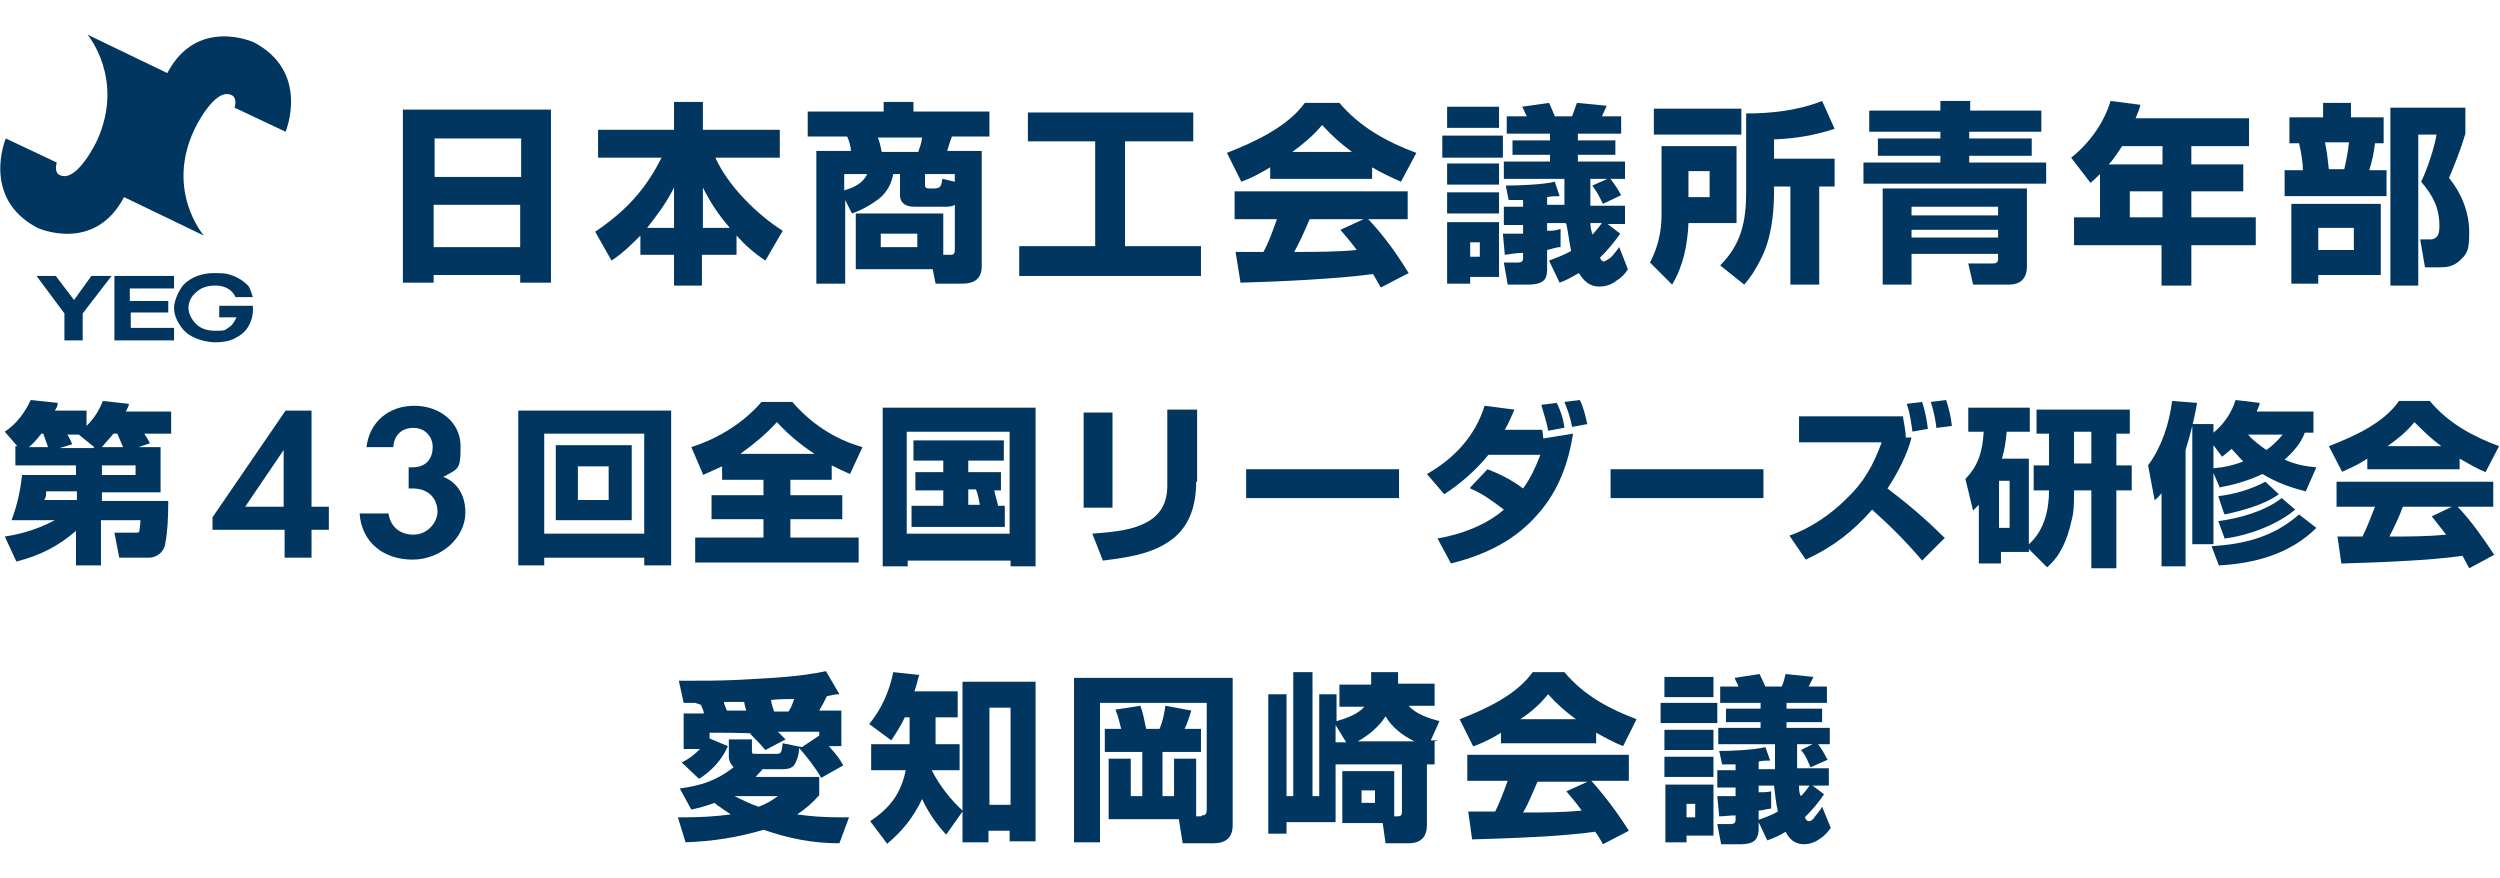
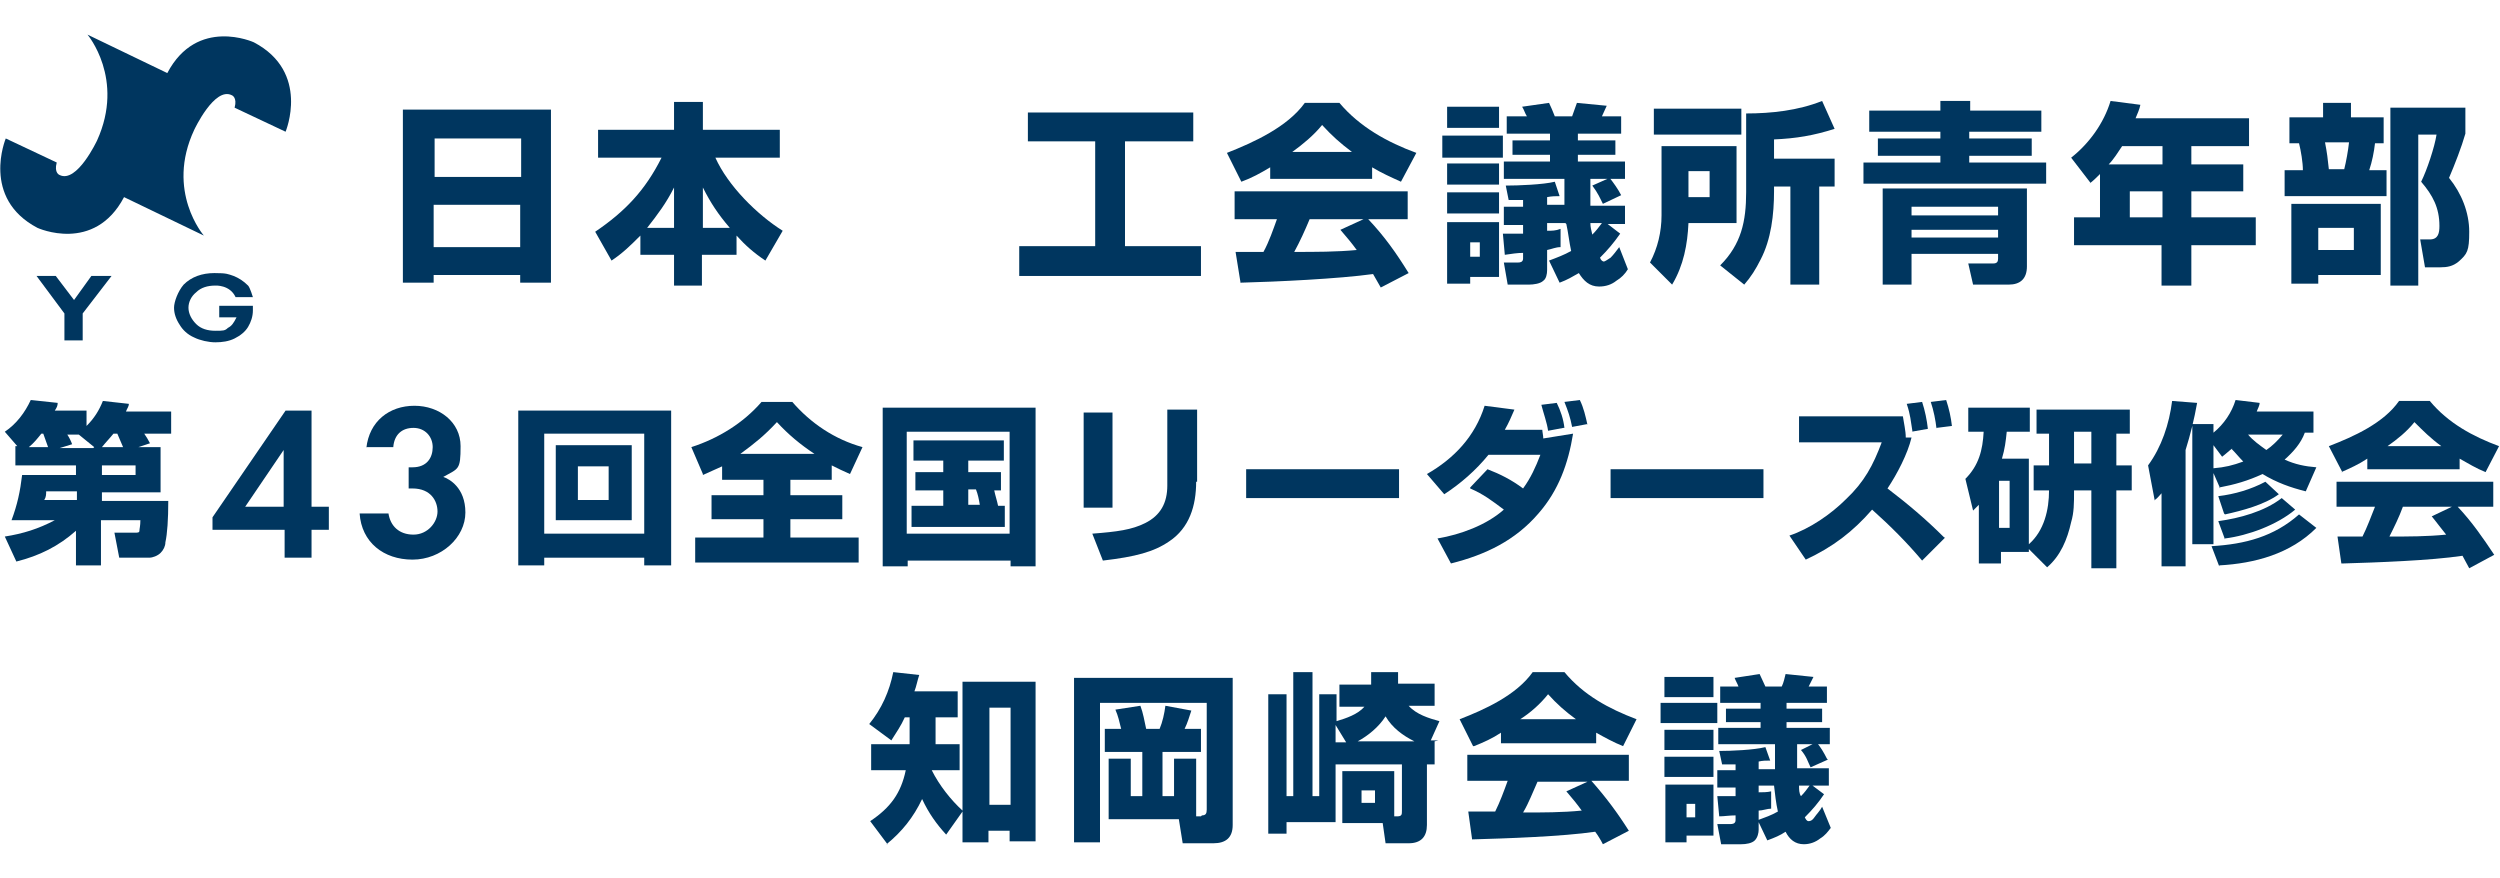
<svg xmlns="http://www.w3.org/2000/svg" id="_レイヤー_1" data-name="レイヤー_1" version="1.1" viewBox="0 0 260 91.3">
  <defs>
    <style>
      .st0 {
        fill: #00365f;
      }
    </style>
  </defs>
  <g>
    <path class="st0" d="M16.7,46.5v4.7h-6.1v.9h6.9c0,1.9-.1,3.4-.3,4.3,0,.4-.2.8-.5,1.1-.3.3-.8.5-1.2.5h-3.1l-.5-2.6h2.1c.3,0,.5,0,.5-.2,0-.2.1-.5.1-1.1h-4.1v4.7h-2.6v-3.6c-1.8,1.6-3.8,2.6-6.2,3.2l-1.2-2.6c1.9-.3,3.5-.8,5.2-1.7H1.2c.6-1.6.9-3,1.1-4.7h5.6v-1H1.6v-2h.2l-1.3-1.5c1.2-.8,2.1-2,2.7-3.3l2.8.3c0,.3-.1.5-.3.8h3.3v1.6c.8-.8,1.3-1.6,1.7-2.6l2.7.3c0,.3-.2.5-.3.8h4.7v2.3h-2.8c.2.3.4.6.6,1l-1.2.4h2.4,0ZM4.5,45.1h-.2c-.4.5-.8,1-1.3,1.4h2c-.2-.5-.3-.9-.5-1.4ZM4.8,51.1c0,.3,0,.6-.2.9h3.4v-.9h-3.2ZM9.8,46.5l-1.6-1.3h0c0,0-1.2,0-1.2,0,.2.3.4.7.5,1l-1.3.4h3.5ZM12.8,46.5c-.2-.5-.4-.9-.6-1.4h-.4c-.4.5-.8.9-1.2,1.4h2.2ZM14.1,49.4v-1h-3.5v1h3.5Z" />
    <path class="st0" d="M32.4,52.7h1.8v2.4h-1.8v2.9h-2.8v-2.9h-7.5v-1.3l7.6-11.1h2.7v10.1h0ZM29.5,52.7v-5.9l-4,5.9h4Z" />
    <path class="st0" d="M38.1,46.6c.3-2.8,2.4-4.4,5-4.4s4.8,1.7,4.8,4.2-.2,2.3-1.8,3.2c.6.2,2.3,1.1,2.3,3.7s-2.5,4.9-5.5,4.9-5.3-1.8-5.5-4.8h3c.2,1.3,1.1,2.2,2.6,2.2s2.5-1.3,2.5-2.4-.7-2.4-2.6-2.4h-.4v-2.2h.4c1.5,0,2.1-1,2.1-2.1s-.8-2-2-2-2,.7-2.1,2h-2.8Z" />
    <path class="st0" d="M56.6,58v.8h-2.7v-16.1h15.9v16.1h-2.8v-.8h-10.4,0ZM67,45.1h-10.4v10.4h10.4v-10.4ZM65.7,46.3v7.8h-7.9v-7.8h7.9ZM60.1,52h3.2v-3.5h-3.2v3.5Z" />
    <path class="st0" d="M73.1,49.3l-1.2-2.8c2.8-.9,5.4-2.5,7.3-4.7h3.2c1.9,2.2,4.4,3.9,7.3,4.7l-1.3,2.8c-.7-.3-1.3-.6-1.9-.9v1.5h-4.3v1.6h5.4v2.5h-5.4v1.9h7.1v2.6h-17v-2.6h7.1v-1.9h-5.4v-2.5h5.4v-1.6h-4.3v-1.4c-.7.3-1.3.6-2,.9ZM84.7,47.2c-1.5-1-2.7-2-3.9-3.3-1.3,1.4-2.3,2.2-3.8,3.3h7.8Z" />
    <path class="st0" d="M107.7,42.4v16.5h-2.6v-.6h-10.7v.6h-2.6v-16.5h15.9,0ZM94.3,44.9v10.6h10.7v-10.6h-10.7ZM104.5,52.6v2.2h-9.7v-2.2h3.3v-1.6h-2.9v-1.9h2.9v-1.2h-3.1v-2.1h9.4v2.1h-3.7v1.2h3.4v1.9h-.7c.1.5.3,1.1.4,1.6h.7ZM101.5,50.9h-.8v1.6h1.2c-.1-.6-.2-1.1-.4-1.6Z" />
    <path class="st0" d="M115.7,52.8h-3v-9.9h3v9.9ZM124.4,50.1c0,2.5-.7,4.8-2.8,6.2-1.6,1.1-3.5,1.6-6.9,2l-1.1-2.8c2.6-.2,4.1-.4,5.5-1.1,1.6-.8,2.3-2.1,2.3-3.9v-7.9h3.1v7.5h0Z" />
    <path class="st0" d="M145.5,48.8v3h-15.9v-3h15.9Z" />
    <path class="st0" d="M152.9,50.7l1.8-1.9c1.3.5,2.5,1.1,3.7,2,.8-1.1,1.3-2.2,1.8-3.5h-5.4c-1.3,1.6-2.9,3-4.6,4.1l-1.8-2.1c2.8-1.6,5-3.9,6-7.1l3.1.4c-.3.7-.6,1.4-1,2.1h3.9c0,.2.1.6.1.9l3.1-.5c-.5,3.1-1.5,5.9-3.6,8.3-2.4,2.8-5.5,4.3-9.1,5.2l-1.4-2.6c2.4-.4,5.1-1.4,6.9-3-1.2-.9-2.1-1.6-3.5-2.2h0ZM162.6,44.5l-1.6.3c-.1-.8-.5-1.9-.7-2.7l1.6-.2c.4.8.7,1.7.8,2.6ZM165.1,44.1l-1.6.3c-.2-1-.4-1.6-.8-2.6l1.6-.2c.4.8.6,1.7.8,2.6h0Z" />
    <path class="st0" d="M183.4,48.8v3h-15.9v-3h15.9Z" />
    <path class="st0" d="M202.3,55.9l-2.4,2.4c-1.6-1.9-3.3-3.6-5.2-5.3-2,2.3-4.1,3.9-6.9,5.2l-1.7-2.5c2.1-.7,4.3-2.2,5.9-3.8,1.9-1.8,2.8-3.5,3.7-5.9h-8.6v-2.7h10.8c.1.7.3,1.5.3,2.2h.6c-.4,1.7-1.5,3.8-2.5,5.3,2.1,1.6,4,3.2,5.9,5.1h0ZM198.9,44.9c-.2-1.2-.2-1.7-.6-2.9l1.6-.2c.3.9.5,1.9.6,2.8l-1.7.3h0ZM201.4,44.6c-.1-.9-.3-1.9-.6-2.8l1.6-.2c.3.9.5,1.8.6,2.7l-1.6.2h0Z" />
    <path class="st0" d="M211,57.4h-2.9v1.2h-2.3v-6.1c-.2.2-.4.4-.6.6l-.8-3.3c1.4-1.4,1.8-3,1.9-4.9h-1.6v-2.5h6.4v2.5h-2.4c-.1,1-.2,1.8-.5,2.8h2.8v8.9c1.6-1.4,2.1-3.6,2.1-5.6h0c0,0-1.6,0-1.6,0v-2.6h1.6v-3.3h-1.3v-2.5h9.7v2.5h-1.4v3.3h1.6v2.6h-1.6v8.1h-2.6v-8.1h-1.8v.2c0,1.1,0,2.1-.3,3.1-.4,1.8-1.1,3.5-2.5,4.7l-1.9-1.9v.4h0ZM207.9,50v4.9h1.1v-4.9h-1.1ZM217.5,48.2v-3.3h-1.8v3.3h1.8Z" />
    <path class="st0" d="M224.1,52.1l-.7-3.7c1.4-1.9,2.2-4.3,2.5-6.7l2.6.2c-.3,1.7-.7,3.3-1.2,4.9v12.1h-2.5v-7.6c-.2.2-.4.5-.7.7h0ZM230.9,50.8l-.7-1.6v7.4h-2.2v-12.5h2.2v.9c1.1-.9,1.9-2.1,2.3-3.4l2.5.3c0,.3-.2.6-.3.9h5.9v2.2h-.9c-.4,1.1-1.2,2-2.1,2.8,1.1.5,2.1.7,3.3.8l-1.1,2.5c-1.6-.4-3-.9-4.5-1.8-1.5.7-2.9,1.1-4.5,1.4h0ZM230.8,58.9l-.8-2.1c3.5-.2,6.5-1,9.1-3.3l1.8,1.4c-2.7,2.7-6.4,3.7-10.1,3.9h0ZM232.2,46.6c-.4.3-.7.6-1.1.9l-.9-1.2v2.4c1.2-.1,2-.3,3.1-.7-.4-.4-.8-.9-1.2-1.3h0ZM231.3,53.4l-.6-1.8c1.7-.2,3.4-.7,4.9-1.5l1.4,1.3c-1.5,1.1-3.8,1.7-5.6,2.1h0ZM231.4,56.1l-.7-1.9c2.2-.3,4.8-1,6.6-2.4l1.4,1.2c-1.9,1.6-4.9,2.7-7.3,3h0ZM237.3,45.2h-3.5c.5.6,1.2,1.1,1.9,1.6.6-.4,1.2-1,1.7-1.6Z" />
    <path class="st0" d="M243.6,49.1l-1.4-2.7c2.6-1,5.7-2.4,7.3-4.7h3.2c1.9,2.3,4.5,3.7,7.2,4.7l-1.4,2.7c-1-.4-1.8-.9-2.7-1.4v1.1h-9.6v-1.1c-.9.6-1.8,1-2.7,1.4h0ZM243.5,58.6l-.4-2.8c.2,0,.4,0,.6,0h2c.5-1,.9-2.1,1.3-3.1h-4v-2.6h16.3v2.6h-3.7c1.5,1.6,2.6,3.2,3.8,5l-2.6,1.4c-.2-.4-.5-.9-.7-1.3-3.3.5-9,.7-12.4.8h0ZM253.9,46.4c-1.1-.8-1.9-1.6-2.8-2.5-.8,1-1.8,1.8-2.8,2.5h5.6ZM252.9,53.7l2.1-1h-5.1c-.4,1.1-.9,2.1-1.4,3.1,2,0,3.9,0,5.9-.2-.5-.6-1-1.3-1.5-1.9h0Z" />
  </g>
  <g>
-     <path class="st0" d="M72.3,73.1h-1.2l-.5-2.3c2.7,0,4.2,0,6.3-.1,3.5-.2,6.2-.3,9-.9l1.4,2.4c-.4,0-.9.1-1.3.2-.3.6-.5,1-.8,1.5h2.3v3.7h-1.3c.7.8,1,1.1,1.5,2l-2.3,1.3c-.4-.8-1.7-2.5-2.3-3.1,0,.7-.2,1.2-.4,1.6-.2.4-.6.6-1.3.6h-2.1c-.2.3-.5.5-.7.8h6.6v1.9c-.8.9-1.4,1.4-2.3,2,1.4.2,2.8.3,4.3.3s.8,0,1.1,0l-1,2.7c-2.9,0-5.2-.5-7.9-1.4-2.7.8-5.3,1.2-8.1,1.3l-.8-2.6c.3,0,.6,0,.9,0,1.5,0,3.1-.1,4.6-.3-.6-.4-1.2-.8-1.7-1.2-.8.3-1.5.5-2.4.7l-1.2-2.2c2.2-.3,3.8-.8,5.6-2.2-.3-.3-.5-.7-.5-1.1v-1.8h2.4v1.1c0,.4,0,.4.5.4h2.1c.4,0,.5-.1.6-1.1l2,.4,1.8-1.2v-.4h-4.3c.3.3.5.5.8.8l-2.1,1.1c-.5-.6-1.1-1.2-1.6-1.7h.2c0-.1-4.4-.1-4.4-.1v.6l1.9.8c-.6,1.4-1.7,2.6-3,3.4l-1.8-1.7c.8-.4,1.3-.8,1.9-1.4h-1.7v-3.7h2.1c0-.3-.2-.6-.3-.9h0ZM77.6,74c0-.3-.2-.7-.2-1-.7,0-1.4,0-2.1,0,0,.3.2.6.3.9h2.1ZM80.8,82.8h-4.4c.8.4,1.6.8,2.5,1.1.8-.3,1.3-.6,2-1.1h0ZM82,74c.3-.4.4-.8.6-1.3-.8,0-1.6,0-2.4.1,0,.4.2.8.3,1.2h1.6Z" />
    <path class="st0" d="M92.3,87.8l-1.8-2.4c2.1-1.4,3.2-2.9,3.7-5.3h-3.6v-2.7h4v-2.8h-.5c-.4.9-.9,1.6-1.4,2.4l-2.3-1.7c1.3-1.6,2.1-3.4,2.5-5.4l2.7.3c-.2.6-.3,1.2-.5,1.7h4.5v2.7h-2.3v2.8h2.5v2.7h-2.9c.8,1.6,2,3.1,3.2,4.2v-13.4h7.6v16.6h-2.7v-1.1h-2.2v1.2h-2.7v-3.2l-1.7,2.4c-1-1.1-1.8-2.2-2.5-3.7-.9,1.9-2.1,3.4-3.7,4.7h0ZM102.9,73.6v10.1h2.2v-10.1h-2.2Z" />
    <path class="st0" d="M125,84.8c.4,0,.5-.2.5-.6v-11.1h-11.1v14.5h-2.7v-17.1h16.5v15.3c0,1.3-.7,1.9-2,1.9h-3.2l-.4-2.5h-7.3v-6.3h2.3v3.9h1.2v-4.6h-3.9v-2.4h1.7c-.2-.8-.3-1.3-.6-2l2.6-.4c.3.8.4,1.5.6,2.4h1.4c.3-.7.5-1.6.6-2.4l2.7.5c-.2.6-.4,1.3-.7,1.9h1.7v2.4h-4v4.6h1.2v-3.9h2.3v6h.5,0Z" />
    <path class="st0" d="M149.2,77.1v2.4h-.8v6.3c0,1.2-.6,1.9-1.9,1.9h-2.4l-.3-2.1h-4.2v-5.4h5.4v4.7h.3c.5,0,.5-.2.5-.6v-4.8h-6.9v6h-5.1v1.2h-1.9v-14.5h1.9v10.6h.7v-12.9h2v12.9h.7v-10.6h1.8v2.8c1-.3,2.2-.7,2.9-1.5h-2.6v-2.3h3.3c0-.2,0-.4,0-.7v-.6h2.8c0,.4,0,.8,0,1.2h3.8v2.3h-2.7c.8.9,2.1,1.3,3.2,1.6l-.9,2h.8,0ZM138.9,75.4v1.8h1.1l-1.1-1.8ZM147.1,77.1c-1.2-.6-2.3-1.4-3-2.6-.7,1.1-1.8,2-2.9,2.6h5.9ZM141.6,82.2v1.3h1.4v-1.3h-1.4Z" />
    <path class="st0" d="M153.2,77.6l-1.4-2.8c2.6-1,5.9-2.5,7.6-4.9h3.3c2,2.4,4.6,3.8,7.5,4.9l-1.4,2.8c-1-.4-1.9-.9-2.8-1.4v1.1h-9.9v-1.1c-.9.6-1.8,1-2.8,1.4h0ZM153.1,87.3l-.4-2.9c.2,0,.4,0,.7,0h2.1c.5-1,.9-2.1,1.3-3.2h-4.2v-2.7h16.8v2.7h-3.9c1.5,1.7,2.7,3.3,3.9,5.2l-2.7,1.4c-.2-.4-.5-.9-.8-1.3-3.4.5-9.3.7-12.9.8h0ZM163.9,74.8c-1.1-.8-2-1.6-2.9-2.6-.8,1-1.8,1.9-2.9,2.6h5.8ZM162.9,82.3l2.2-1h-5.2c-.5,1.1-.9,2.2-1.5,3.2,2,0,4.1,0,6.1-.2-.5-.7-1-1.3-1.6-2h0Z" />
    <path class="st0" d="M178.6,73.1v2.1h-5.9v-2.1h5.9ZM178.2,70.4v2.1h-5.1v-2.1h5.1ZM178.2,75.9v2.1h-5.1v-2.1h5.1ZM178.2,78.7v2.1h-5.1v-2.1h5.1ZM178.2,81.6v5.3h-2.8v.7h-2.2v-6h5.1,0ZM175.4,83.6v1.4h.9v-1.4h-.9ZM184.7,81.7h-1.8v.7c.4,0,.9,0,1.3-.1v1.8c-.4,0-.9.2-1.3.2v2c0,.3-.1.8-.4,1.1-.3.3-.9.4-1.4.4h-2.1l-.4-2.1h1.4c.1,0,.5,0,.5-.4v-.5c-.6,0-1.2.1-1.7.1l-.2-2.1c.6,0,1.3,0,1.9,0v-.9h-1.9v-1.8h1.9v-.6c-.5,0-1,0-1.4,0l-.3-1.4c1.2,0,3.6-.1,4.8-.4l.5,1.4c-.4,0-.8,0-1.2.1v.8h1.7c0-.9,0-1.7,0-2.6h-5.9v-1.7h4.4v-.6h-3.6v-1.4h3.6v-.6h-4.2v-1.7h1.9c-.1-.3-.3-.6-.4-.9l2.6-.4c.2.4.4.9.6,1.3h1.7c.2-.4.3-.9.4-1.3l2.9.3c-.2.4-.3.6-.5,1h1.9v1.7h-4.2v.6h3.7v1.4h-3.7v.6h4.5v1.7h-3.4v.6c0,.6,0,1.3,0,1.9h3.3v1.8h-1.7l1.2.9c-.6.9-1.2,1.6-2,2.4.1.2.2.4.4.4s.4-.1.6-.4c.2-.3.6-.7.8-1.1l.9,2.2c-.3.4-.6.8-1.1,1.1-.5.4-1.1.6-1.7.6-.9,0-1.5-.5-1.9-1.3-.6.4-1.1.6-1.9.9l-1-2.1c.8-.3,1.4-.5,2.1-.9-.2-.9-.3-1.8-.4-2.7h0s0,0,0,0ZM188.2,81.7h-1.1c0,.4,0,.8.2,1.1.4-.4.6-.7.9-1.1h0ZM190.1,79l-1.8.8c-.3-.6-.4-1.1-1-1.8l1.6-.8c.4.4.8,1.1,1.1,1.7Z" />
  </g>
  <g>
    <path class="st0" d="M57.3,11.4v18h-3.2v-.8h-9v.8h-3.2V11.4s15.4,0,15.4,0ZM54.2,14.4h-9v4h9v-4ZM45.1,21.3v4.4h9v-4.4h-9Z" />
    <path class="st0" d="M63.6,27.1l-1.7-3c3.1-2.1,5.2-4.3,6.9-7.7h-6.6v-2.9h7.9v-2.9h3v2.9h8v2.9h-6.7c1.3,2.9,4.3,5.9,7,7.6l-1.8,3.1c-1.2-.8-2.1-1.6-3-2.6v2h-3.6v3.2h-2.9v-3.2h-3.5v-2c-1,1-1.8,1.8-3,2.6h0ZM70.1,23.7v-4.2c-.8,1.6-1.7,2.8-2.8,4.2h2.8ZM75.9,23.7c-1.2-1.4-2-2.6-2.8-4.2v4.2h2.8Z" />
-     <path class="st0" d="M87.8,29.5h-2.9v-13.8h3.6c0-.4-.2-1.1-.4-1.5h-4.1v-2.6h7.9v-1h3.1v1h7.9v2.6h-3.9c-.2.5-.3.9-.5,1.5h3.6v12c0,1.3-.8,1.8-2,1.8h-2.8l-.3-1.5h-8v-5.8h9.1v4.3h.8c.3,0,.4-.2.4-.5v-4.7c-.3.2-.7.2-1.1.2h-3.1c-.8,0-1.5-.3-1.5-1.2v-2.2h-.7c-.2,1-.6,1.8-1.4,2.5-.9.7-1.8,1.2-2.9,1.6l-.7-1.4v8.7h0ZM90.2,18.1h-2.4v1.7c1-.3,1.9-.7,2.4-1.7ZM91.3,14.3c.2.5.3,1,.4,1.5h3.8c.2-.6.3-.8.4-1.5h-4.5ZM91.6,24.3v1.4h3.8v-1.4h-3.8ZM97.1,19.6c.7,0,.8-.2.9-1l1.3.3v-.8h-3.1v1.1c0,.3.1.4.4.4h.5s0,0,0,0Z" />
    <path class="st0" d="M124.1,11.7v3h-7.1v10.9h7.9v3.1h-18.9v-3.1h7.9v-10.9h-7v-3h17.3,0Z" />
    <path class="st0" d="M129.1,18.9l-1.5-3c2.8-1.1,6.3-2.7,8.1-5.2h3.6c2.1,2.5,5,4.1,8,5.2l-1.6,3c-1.1-.5-2-.9-3-1.5v1.2h-10.6v-1.2c-1,.6-1.9,1.1-3,1.5h0ZM129,29.3l-.5-3.1c.2,0,.5,0,.7,0h2.2c.6-1.1,1-2.3,1.4-3.4h-4.4v-2.9h18v2.9h-4.1c1.7,1.8,2.9,3.5,4.2,5.6l-2.9,1.5c-.3-.5-.5-.9-.8-1.4-3.6.5-10,.8-13.8.9h0ZM140.6,15.8c-1.2-.9-2.1-1.7-3.1-2.8-.9,1.1-2,2-3.1,2.8h6.2ZM139.4,23.9l2.4-1.1h-5.6c-.5,1.2-1,2.3-1.6,3.4,2.2,0,4.4,0,6.5-.2-.5-.7-1.1-1.4-1.7-2.1h0,0Z" />
    <path class="st0" d="M156.3,14.1v2.3h-6.3v-2.3h6.3ZM155.9,11.1v2.2h-5.4v-2.2h5.4ZM155.9,17v2.2h-5.4v-2.2h5.4ZM155.9,20v2.2h-5.4v-2.2h5.4ZM155.9,23.1v5.7h-3v.7h-2.4v-6.4h5.4,0ZM152.9,25.2v1.5h1v-1.5h-1ZM162.8,23.2h-1.9v.8c.5,0,.9,0,1.4-.2v1.9c-.5,0-.9.2-1.4.3v2.1c0,.4-.1.9-.4,1.1-.3.3-1,.4-1.5.4h-2.2l-.4-2.3h1.5c.1,0,.5,0,.5-.4v-.6c-.6,0-1.2.1-1.9.2l-.2-2.2c.7,0,1.4,0,2.1,0v-.9h-2v-1.9h2v-.7c-.5,0-1,0-1.5,0l-.3-1.5c1.3,0,3.9-.1,5.1-.4l.5,1.5c-.4,0-.8,0-1.3.1v.8h1.8c0-.9,0-1.8,0-2.7h-6.3v-1.8h4.8v-.7h-3.9v-1.5h3.9v-.7h-4.5v-1.8h2.1c-.2-.3-.3-.7-.5-1l2.8-.4c.2.4.4.9.6,1.4h1.8c.2-.5.3-.9.5-1.4l3.1.3c-.2.4-.3.7-.5,1.1h2v1.8h-4.5v.7h3.9v1.5h-3.9v.7h4.9v1.8h-3.6v.7c0,.7,0,1.4,0,2.1h3.6v1.9h-1.8l1.3,1c-.7,1-1.3,1.7-2.1,2.5.1.3.3.4.4.4s.4-.2.7-.4c.3-.3.6-.7.9-1.1l.9,2.3c-.3.5-.7.9-1.2,1.2-.5.4-1.1.6-1.8.6-1,0-1.6-.6-2.1-1.4-.7.4-1.2.7-2,1l-1.1-2.3c.8-.3,1.6-.6,2.3-1-.2-.9-.3-1.9-.5-2.8h0s0,0,0,0ZM166.6,23.2h-1.2c0,.4.1.8.2,1.2.4-.4.7-.8,1-1.2ZM168.6,20.3l-1.9.9c-.3-.6-.5-1.1-1.1-1.9l1.8-.8c.4.5.9,1.2,1.2,1.8h0Z" />
    <path class="st0" d="M180.6,15.1v8.1h-5c-.1,2.2-.5,4.4-1.7,6.4l-2.3-2.3c.8-1.5,1.2-3.2,1.2-4.9v-7.2h7.8,0ZM181.1,11.3v2.7h-9.1v-2.7h9.1ZM175.6,17.8v2.7h2.2v-2.7h-2.2ZM189.2,29.6h-3v-10.2h-1.7v.5c0,2.4-.3,5-1.4,7.1-.5,1-1,1.8-1.7,2.6l-2.5-2c2.2-2.2,2.7-4.6,2.7-7.6v-8.2c2.6,0,5.4-.3,7.9-1.3l1.3,2.9c-2.2.7-4,1-6.3,1.1v2h6.3v2.9h-1.6v10.2h0Z" />
    <path class="st0" d="M204.8,13.7v.7h6.5v1.8h-6.5v.7h8v2.2h-19v-2.2h8v-.7h-6.5v-1.8h6.5v-.7h-7.4v-2.2h7.4v-1h3.1v1h7.4v2.2h-7.4ZM210.8,27.7c0,1.3-.7,1.9-1.9,1.9h-3.7l-.5-2.2h2.6c.4,0,.5-.2.5-.5v-.5h-9v3.2h-3v-10h15v8.1h0ZM198.8,21.5v.9h9v-.9h-9ZM198.8,23.9v.8h9v-.8h-9Z" />
    <path class="st0" d="M217.4,19l-2-2.6c1.9-1.5,3.4-3.6,4.1-5.9l3.1.4c-.1.5-.3.9-.5,1.4h11.8v2.9h-6v1.9h5.4v2.8h-5.4v2.7h6.7v2.9h-6.7v4.2h-3.1v-4.2h-9.1v-2.9h2.7v-4.5c-.4.4-.7.7-1.1,1h0ZM224.9,17.1v-1.9h-4.2c-.4.6-.9,1.4-1.4,1.9h5.6ZM221.5,19.9v2.7h3.4v-2.7h-3.4Z" />
    <path class="st0" d="M241.6,12.2v-1.5h2.9v1.5h3.4v2.7h-.9c-.1.9-.3,1.9-.6,2.8h1.8v2.7h-10.6v-2.7h1.9c0-.8-.2-2-.4-2.8h-1v-2.7h3.4ZM247.6,28.6h-6.5v.9h-2.8v-8.3h9.3v7.5h0ZM241.1,23.7v2.3h3.7v-2.3h-3.7ZM241.8,14.8c.2,1,.3,1.8.4,2.8h1.6c.2-.8.4-1.9.5-2.8h-2.5ZM248.6,11.2h7.8v2.7c-.4,1.4-1.1,3.2-1.7,4.6,1.3,1.6,2.1,3.6,2.1,5.6s-.2,2.3-1.1,3.1c-.6.5-1.2.6-1.9.6h-1.6l-.5-2.9h1c.9,0,1-.7,1-1.4,0-1.9-.7-3.2-1.9-4.6.6-1.2,1.4-3.6,1.6-4.9h-1.9v15.7h-2.9V11.2h0,0Z" />
  </g>
  <g>
    <path class="st0" d="M12.9,20.5l8.3,4s-4-4.6-1-11c0,0,2.1-4.5,3.9-3.6,0,0,.6.2.3,1.3l5.3,2.5s2.6-6.2-3.3-9.3c0,0-5.9-2.7-9,3.2l-8.3-4s3.9,4.6,1,11c0,0-2.1,4.5-3.9,3.6,0,0-.6-.2-.3-1.3L.6,14.4s-2.6,6.2,3.3,9.3c0,0,5.9,2.7,9-3.2h0Z" />
    <polygon class="st0" points="3.8 28.7 5.8 28.7 7.7 31.2 9.5 28.7 11.6 28.7 8.6 32.6 8.6 35.4 6.7 35.4 6.7 32.6 3.8 28.7 3.8 28.7 3.8 28.7" />
-     <polygon class="st0" points="11.9 28.7 18.1 28.7 18.1 30 13.5 30 13.5 31.3 17.5 31.3 17.5 32.5 13.6 32.5 13.6 34.1 18.1 34.1 18.1 35.4 11.9 35.4 11.9 28.7 11.9 28.7 11.9 28.7" />
    <path class="st0" d="M26.4,30.9h-1.9c-.6-1.3-2.1-1.2-2.1-1.2-.8,0-1.5.2-2,.7-.5.4-.8,1-.8,1.6s.3,1.2.8,1.7,1.2.7,2,.7,1,0,1.3-.3c.4-.2.6-.5.9-1.1h-1.8v-1.2h3.5v.5c0,.6-.2,1.2-.5,1.7s-.8.9-1.4,1.2c-.6.3-1.3.4-2,.4s-1.6-.2-2.2-.5c-.7-.3-1.2-.8-1.5-1.3-.4-.6-.6-1.2-.6-1.8s.4-1.7,1-2.4c.8-.8,1.9-1.2,3.2-1.2s1.4.1,2,.3c.5.2,1,.5,1.5,1,.2.2.5,1.2.5,1.2h0Z" />
  </g>
</svg>